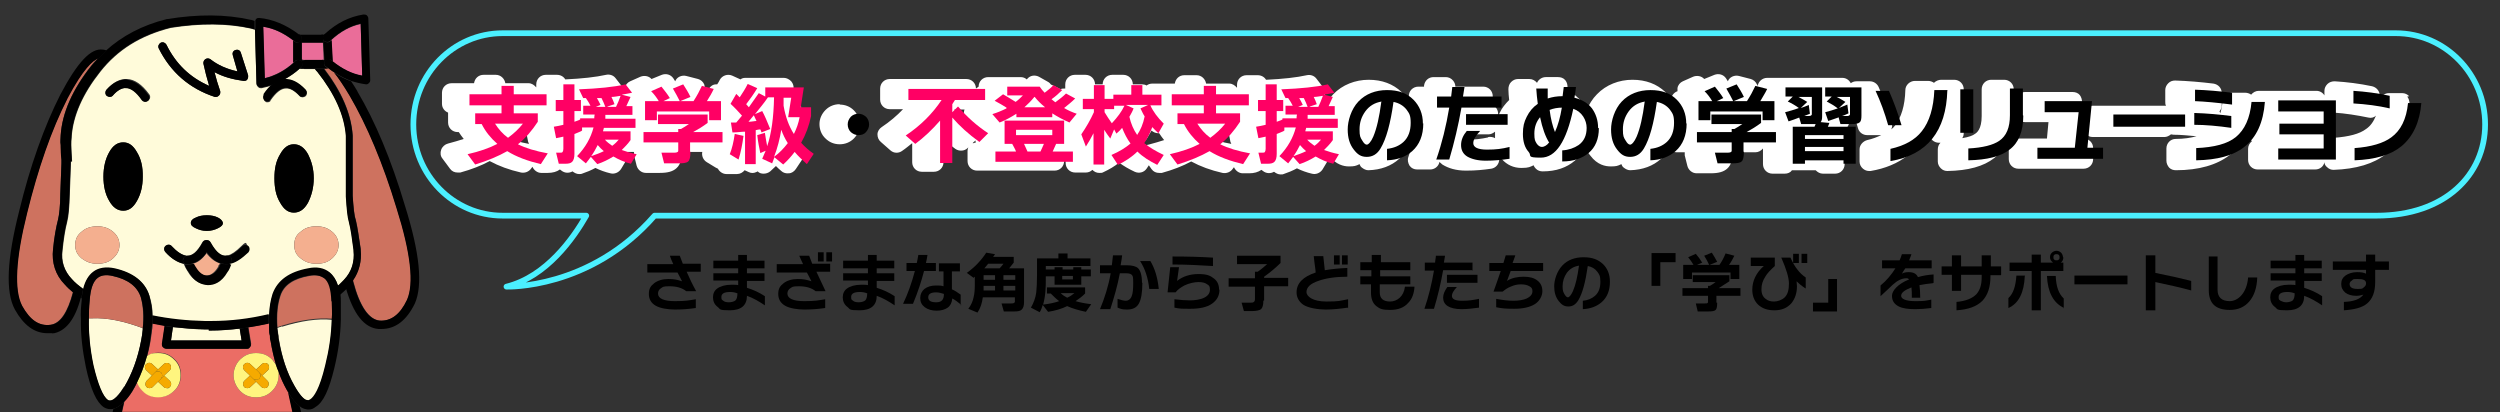
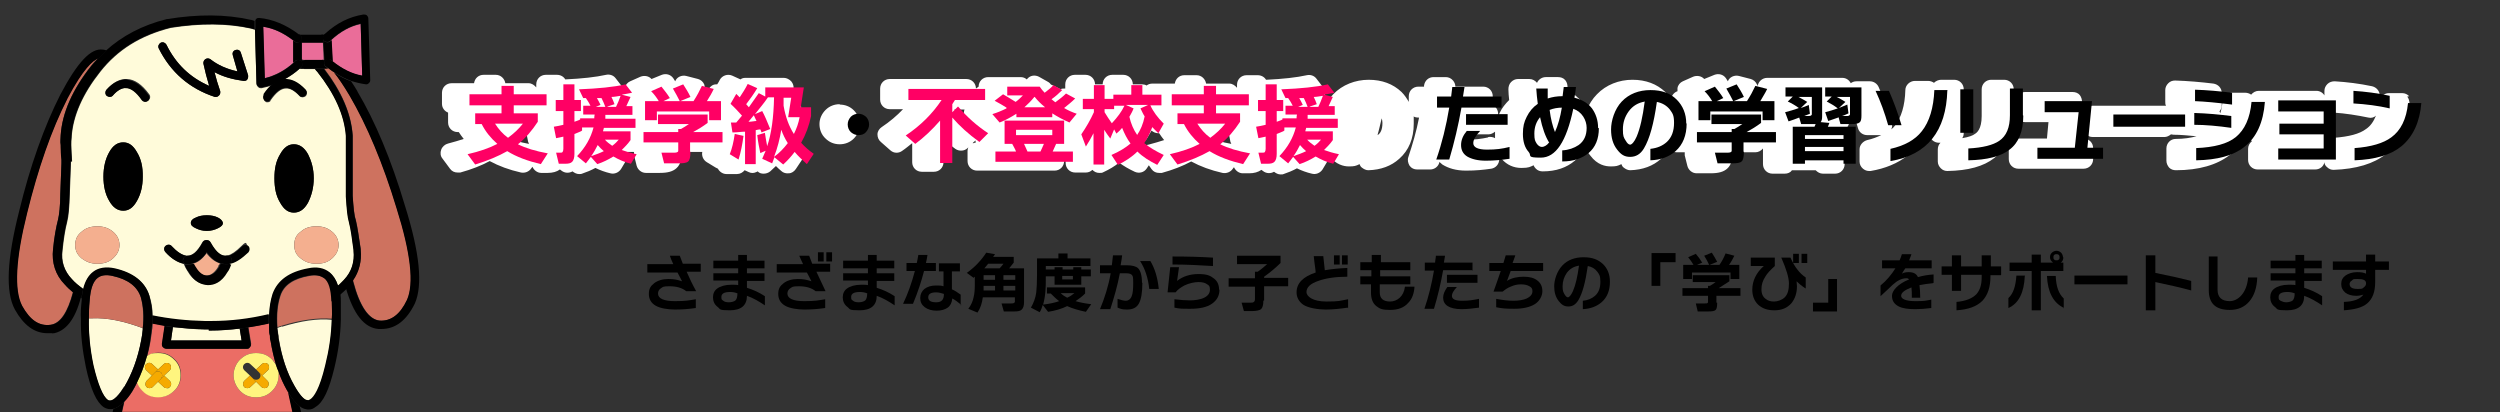
<svg xmlns="http://www.w3.org/2000/svg" id="_レイヤー_1" data-name="レイヤー_1" version="1.1" viewBox="0 0 655 108">
  <rect x="0" y="0" width="655" height="108" fill="#333333" stroke="none" />
  <defs>
    <style>
      .st0 {
        fill: #fff;
      }

      .st1 {
        fill: #eb6d65;
      }

      .st2 {
        fill: #ea6d99;
      }

      .st3, .st4 {
        fill: none;
      }

      .st5 {
        fill: #ff0064;
      }

      .st4 {
        stroke: #4bf0ff;
        stroke-linecap: round;
        stroke-linejoin: round;
        stroke-width: 1.5px;
      }

      .st6 {
        fill: #ce725f;
      }

      .st7 {
        fill: #f5aa00;
      }

      .st8 {
        fill: #fffbda;
      }

      .st9 {
        fill: #f4af8f;
      }

      .st10 {
        fill: #fff57f;
      }
    </style>
  </defs>
-   <path class="st4" d="M627.7,8.7H131.7c-12.9,0-23.4,10.7-23.4,23.9h0c0,13.2,10.5,23.9,23.4,23.9h21.9c-3.3,5.8-10.4,16-20.9,18.6,0,0,21.9.8,38.8-18.6h451.2c17.9,0,28.4-10.7,28.4-23.9h0c0-13.2-10.5-23.9-23.4-23.9Z" />
  <g>
    <path class="st0" d="M209.6,38.3c-.6-.5-1.2-.9-1.7-1.4.9-1.9,1.6-3.9,2-6,0-.2,0-.3,0-.5v-2.3c0-1.3-1-2.4-2.3-2.5l.3-2.3c.1-.7-.1-1.4-.6-2-.5-.5-1.2-.9-1.9-.9h-10.1c-.5,0-.9.1-1.3.4l-2.2-1c-1.2-.5-2.6,0-3.2,1.1-.2.4-.4.8-.7,1.2-.1,0-.2,0-.3,0-.8,0-1.5.5-1.9,1.2l-.5.9c-.2-.1-.5-.2-.7-.3.2-.6.2-1.2,0-1.8-.3-.7-.9-1.2-1.6-1.4l-3.1-.8c-1.2-.3-2.5.3-2.9,1.4,0,0,0,0,0,0-.2-.3-.3-.5-.5-.8-.7-1-1.9-1.3-3-.9l-2.7,1.1s0,0,0,0c-.7-.8-1.9-1-2.9-.6l-2.7,1.2c-.7.3-1.3,1-1.4,1.8,0,.3,0,.5,0,.8,0,0-.1,0-.2,0,0-.4-.2-.8-.5-1.2l-1.7-2.2c-.6-.8-1.6-1.1-2.5-.9-2.7.6-6.3,1-10.7,1.2-.4-.7-1.2-1.2-2.2-1.2h-2.9c-1.4,0-2.5,1.1-2.5,2.5v.8c-.5-.6-1.2-1.1-2-1.1h-6.1c-.2-1.2-1.2-2.2-2.5-2.2h-3.2c-1.3,0-2.3.9-2.5,2.2h-5.9c-1.4,0-2.5,1.1-2.5,2.5v2.9c0,1,.6,1.9,1.6,2.3v2.6c0,1.4,1.1,2.5,2.5,2.5h.3c.4.6.8,1.2,1.3,1.8-1.2.4-2.6.8-4.1,1.2-.8.2-1.5.8-1.8,1.6s-.2,1.7.3,2.3l2,2.7c.5.7,1.2,1,2,1s.5,0,.7,0c2.9-.8,5.5-1.8,7.7-3,2.4,1.3,5.1,2.3,8.2,3,1,.2,2.1-.2,2.7-1.1l.3-.4c.4.9,1.3,1.6,2.3,1.6h1.7c1.3,0,2.4-.3,3.2-.9l.4.3c.9.7,2,.7,2.9.2.5.4,1.1.7,1.7.7s.5,0,.8-.1c1.2-.4,2.4-.9,3.5-1.5,1.2.6,2.6,1.1,3.9,1.4,1.1.3,2.2-.2,2.8-1.1l1.5-2.5c.4-.6.4-1.3.2-2h1.7c0,.3,0,.5,0,.8l.7,2.8c.3,1.1,1.3,1.9,2.4,1.9h3.7c2.1,0,3.4-.4,4.3-1.2,1.3-1.1,1.4-3,1.4-4.3h5.4c-.2,1,.2,2.1,1.2,2.7l2.3,1.4c.2.1.4.2.6.3.4.8,1.3,1.4,2.2,1.4h2.8c.8,0,1.5-.4,2-1l1.1.5c.6.3,1.3.3,1.9,0,.1,0,.2-.1.4-.2h0c.5.5,1,.6,1.6.6s1.2-.2,1.7-.6c.5-.5,1-.9,1.5-1.4.4.4.9.9,1.4,1.3.5.5,1.3.7,2,.6.7,0,1.4-.5,1.8-1.1l1.8-2.7c.7-1.1.5-2.6-.6-3.4ZM139,31.2c-.2.1-.4.3-.6.5v-1.3c.1.3.3.6.6.8ZM137.7,33.5c0,0,0,.2,0,.3l.6,3c0,.3.2.6.3.9-1.2-.2-2.4-.5-3.4-.8.9-1,1.7-2.1,2.5-3.3Z" />
    <path class="st0" d="M220,27.3c-1.4,0-2.7.5-3.7,1.5-1,1-1.6,2.3-1.6,3.7s.5,2.8,1.6,3.8c1,1,2.3,1.5,3.7,1.5s2.7-.5,3.7-1.5c1-1,1.5-2.3,1.5-3.7s-.5-2.7-1.5-3.7c-1-1-2.3-1.5-3.7-1.5Z" />
    <path class="st0" d="M527.6,23.4c0-1.4-1.1-2.5-2.5-2.5h-3.4c-1.4,0-2.5,1.1-2.5,2.5v7c0,3.5-1.3,4.4-1.8,4.7-.5.4-1.5.8-3.3,1.1.3-.4.4-.9.4-1.4v-11.4c0-1.4-1.1-2.5-2.5-2.5h-3.4c-.7,0-1.4.3-1.9.8-.4-.3-1-.5-1.5-.5h-3.5c-1.3,0-2.5,1.1-2.5,2.4-.1,4.1-1.1,7.2-2.7,9.3-.3.4-.6.7-1,1,.3-.6.3-1.2.1-1.8-1.1-3.5-2.2-6.6-3.4-9.3-.4-.9-1.3-1.5-2.3-1.5h-3.5c-.6,0-1.1.2-1.5.5-.4-.8-1.2-1.4-2.2-1.4h-9.5c-.1,0-.2,0-.3,0,0,0-.2,0-.3,0h-9.6c-1.3,0-2.4,1-2.5,2.3,0-.2,0-.4-.2-.6-.3-.7-.9-1.2-1.6-1.4l-3.1-.8c-1.2-.3-2.5.3-2.9,1.4,0,0,0,0,0,0-.2-.3-.3-.5-.5-.8-.7-1-1.9-1.3-3-.9l-2.7,1.1s0,0,0,0c-.7-.8-1.9-1-2.9-.6l-2.7,1.2c-.7.3-1.3,1-1.4,1.8,0,.3,0,.5,0,.8-.9.3-1.5,1.1-1.7,2-.4-.6-.9-1.2-1.5-1.8-2.2-2.1-5.1-3.2-8.6-3.2s-6.9,1.3-9.3,3.8c-1.2,1.2-2.1,2.7-2.7,4.2-.3-.8-.7-1.5-1.2-2.1-1-1.3-2.2-2.3-3.8-3,0-.3,0-.5,0-.8,0-.7-.1-1.4-.6-2s-1.2-.8-1.9-.8h-3.2c-1,0-1.9.6-2.3,1.5-.5-.6-1.2-1-2-1h-3c-.7,0-1.3.3-1.8.8-.5.5-.7,1.2-.7,1.9,0,.9.1,1.8.2,2.8-1,1-1.9,2.1-2.5,3.4-.1.3-.3.6-.4.9v-.7c0-1-.6-1.9-1.4-2.3v-2.3c0-1.4-1.1-2.5-2.5-2.5h-7.3c0-.6-.2-1.1-.6-1.6-.5-.6-1.2-.9-1.9-.9h-3.2c-1.3,0-2.3.9-2.5,2.2,0,0,0,.2,0,.3h-1.5c-1.4,0-2.5,1.1-2.5,2.5v1.5c-.5-.9-1.1-1.8-1.9-2.6-2.2-2.1-5.1-3.2-8.6-3.2s-6.9,1.3-9.3,3.8c-.8.9-1.5,1.8-2,2.8,0-.5-.3-1-.6-1.3,0-.1,0-.3,0-.4.1-.2.2-.4.3-.6.3-.8.1-1.7-.4-2.4l-1.7-2.2c-.6-.8-1.6-1.1-2.5-.9-2.7.6-6.3,1-10.7,1.2-.4-.7-1.2-1.2-2.2-1.2h-2.9c-1.4,0-2.5,1.1-2.5,2.5v.8c-.5-.6-1.2-1.1-2-1.1h-6.1c-.2-1.2-1.2-2.2-2.5-2.2h-3.2c-1.3,0-2.3.9-2.5,2.2h-5.9c-.6,0-1.1.2-1.5.5-.3-.2-.7-.3-1.1-.3h-2.5c0-1.4-1.1-2.5-2.5-2.5h-2.9c-1.4,0-2.5,1.1-2.5,2.5h-2c0-1.4-1.1-2.5-2.5-2.5h-2.8c-1.4,0-2.5,1.1-2.5,2.5v1.1h-.4c-.3,0-.6,0-.8.2l-2.4-1.2s0,0-.1,0c-.2-.3-.5-.6-.9-.8l-2.3-1.3c-1-.5-2.2-.4-3,.5,0,0-.1.1-.2.2-.4-.4-1-.6-1.6-.6h-8.5c-1.4,0-2.5,1.1-2.5,2.5,0,0,0,0,0,0l-.7.5c0-1.4-1.1-2.5-2.5-2.5h-20.1c-1.4,0-2.5,1.1-2.5,2.5v2.9c0,1.4,1.1,2.5,2.5,2.5h3.5c-1.6,1.7-3.5,3.3-5.6,4.7-.6.4-1.1,1.1-1.1,1.9s.3,1.5.9,2l2.5,2.2c.9.8,2.2.8,3.1.1.9-.6,1.7-1.3,2.6-2v5c0,1.4,1.1,2.5,2.5,2.5h3.2c1.4,0,2.5-1.1,2.5-2.5v-5.9c1,.8,2,1.6,3.1,2.4,1,.7,2.4.6,3.2-.2l.2-.2c-.1.3-.2.6-.2.9v2.7c0,1.4,1.1,2.5,2.5,2.5h20.3c1.4,0,2.5-1.1,2.5-2.5v-1.7c.1,0,.2,0,.4.1v2.1c0,1.4,1.1,2.5,2.5,2.5h2.8c.7,0,1.3-.3,1.7-.7.5.5,1.1.8,1.8.8s.7,0,1.1-.2c1.5-.7,2.9-1.5,4.1-2.5,1.2.9,2.6,1.7,4.1,2.4,1.1.5,2.4.2,3.1-.8l.6-.9.7,1c.5.7,1.2,1,2,1s.5,0,.7,0c2.9-.8,5.5-1.8,7.7-3,2.4,1.3,5.1,2.3,8.2,3,1,.2,2.1-.2,2.7-1.1l.3-.4c.4.9,1.3,1.6,2.3,1.6h1.7c1.3,0,2.3-.3,3.2-.9l.4.3c.9.7,2,.7,2.9.2.5.4,1.1.7,1.7.7s.5,0,.8-.1c1.2-.4,2.4-.9,3.5-1.5,1.2.6,2.6,1.1,3.9,1.4,1.1.3,2.2-.2,2.8-1.1l1.5-2.5c.2-.3.3-.6.3-.9,1.8,2.1,3.7,2.6,5.1,2.6s1.8-.1,2.8-.6c.1.3.3.7.6.9.5.4,1.1.7,1.7.7s0,0,0,0c3.3-.1,6-1.1,8.1-3,2.5-2.2,3.8-5.3,3.8-9.2s0-1.4-.2-2c.4.3.9.4,1.4.4h.2c-.7,3.6-1.7,7-2.8,10.3-.3.8-.1,1.6.3,2.3.5.7,1.2,1,2,1h3.4c1.1,0,2.1-.7,2.4-1.8,0,0,0-.1,0-.2.3.2.5.5.8.7,1.6,1,3.6,1.6,6.2,1.6s4.5-.2,6.6-.5c1.2-.2,2.1-1.2,2.1-2.5v-1c.2.4.5.7.7,1,1.3,1.5,3.1,2.3,5.1,2.3s2.3-.3,3.2-.7c.1.3.3.6.6.9.5.5,1.1.7,1.8.7h0c3.5,0,6.3-1,8.4-2.8,1.2-1,2.1-2.2,2.7-3.7.3.9.8,1.7,1.4,2.4,1.8,2.4,3.9,2.8,5.3,2.8s1.8-.1,2.8-.6c.1.3.3.7.6.9.5.4,1.1.7,1.7.7s0,0,0,0c3.3-.1,6-1.1,8.1-3,.9-.8,1.6-1.6,2.2-2.6.5.6,1.2.9,1.9.9h2.1c0,.3,0,.5,0,.8l.7,2.8c.3,1.1,1.3,1.9,2.4,1.9h3.7c2.1,0,3.4-.4,4.3-1.2,1.3-1.1,1.4-3,1.4-4.3h6c.8,0,1.5-.4,2-1v4.1c0,1.4,1.1,2.5,2.5,2.5h3.2c.8,0,1.5-.3,1.9-.9h6.2c.5.5,1.1.9,1.9.9h3.2c1.4,0,2.5-1.1,2.5-2.5v-8.9c.1,0,.2-.2.3-.3.8-.8,1.1-1.9,1.1-3.4v-3c.8,2,1.5,4.1,2.1,6.2.3,1.1,1.3,1.8,2.4,1.8h3.6s0,0,.1,0c-1.1.5-2.3,1-3.7,1.3-1.1.3-2,1.3-2,2.4v3.2c0,.7.3,1.4.9,1.9.5.4,1,.6,1.6.6s.3,0,.4,0c7.7-1.3,12.9-5.4,15.4-12v2.1c0,1.4,1.1,2.5,2.5,2.5h.4c-.5.5-.7,1.1-.7,1.8v3.1c0,.7.3,1.3.8,1.8.5.5,1.1.7,1.7.7s0,0,0,0c5.5-.1,9.5-1.2,12.3-3.4,3-2.4,4.5-6,4.5-10.9v-7ZM360.9,35.4c.4-1.3.7-2.8,1.1-4.4.1.3.2.7.2,1.2,0,1.9-.6,2.7-1.1,3.1,0,0,0,0-.1,0ZM323,31.2c-.2.1-.4.3-.6.5v-1.3c.1.3.3.6.6.8ZM321.7,33.5c0,0,0,.2,0,.3l.6,3c0,.3.2.6.3.9-1.2-.2-2.4-.5-3.4-.8.9-1,1.7-2.1,2.5-3.3ZM301,29.8h0s0,0,0,0c0,0,0,0,0,0ZM299,37.3c.7-.1,1.3-.6,1.6-1.2l1.1-1.9c.4.4,1.1.7,1.7.7h.3c.4.6.8,1.2,1.3,1.8-1.2.4-2.6.8-4.1,1.2-.2,0-.3,0-.4.2-.6-.2-1.1-.5-1.6-.8ZM250,28.7h2.7c0,0,0,.2-.1.3-.2.8,0,1.7.5,2.3v.2c-1-.8-2-1.8-3.1-2.8ZM254.9,37.4l.7-.6s0,0,0,0v.6c-.3,0-.5,0-.7.2ZM276.3,37v.2c0,0,0,0,0,0v-.2ZM346.2,38.1c0,0,0-.1,0-.2,0,0,0,.2.1.3,0,0-.1,0-.2,0ZM389.9,36c-1.8.4-3.6.6-5.4.6s-.4,0-.5,0c.1-.2.3-.4.6-.7.2-.2.4-.5.5-.7h4.9c.6,0,1.2-.3,1.7-.7,0,.2,0,.5,0,.7,0,.3,0,.7,0,1-.5-.3-1.2-.4-1.8-.3ZM429.9,35.4c.4-1.3.7-2.8,1.1-4.4.1.3.2.7.2,1.2,0,1.9-.6,2.7-1.1,3.1,0,0,0,0-.1,0ZM460.5,23.7v.3s0,0,0,0c0-.1,0-.2,0-.3Z" />
    <path class="st0" d="M545.9,36.2h-1.4l1-9.4c0-.7-.2-1.4-.6-1.9s-1.1-.8-1.9-.8h-12.4c-1.4,0-2.5,1.1-2.5,2.5v2.9c0,1.4,1.1,2.5,2.5,2.5h6.1l-.4,4.3h-7.5c-1.4,0-2.5,1.1-2.5,2.5v2.9c0,1.4,1.1,2.5,2.5,2.5h17.1c1.4,0,2.5-1.1,2.5-2.5v-2.9c0-1.4-1.1-2.5-2.5-2.5Z" />
    <path class="st0" d="M631.2,25.2c-.5-.5-1.1-.8-1.8-.8h-3.5c-1.1,0-2,.7-2.4,1.7v-1c0-1.2-.8-2.2-2-2.5-3.3-.7-6.6-1.1-9.8-1.3-.7,0-1.4.2-1.9.7-.5.5-.8,1.1-.8,1.8v1.2c-.4-.7-1.2-1.2-2.1-1.2h-15.1c-.8,0-1.5.4-2,1-.4-.3-1-.5-1.5-.5h-3.5c-1.3,0-2.4,1-2.5,2.3-.1,1.1-.3,2.2-.6,3.1,0-.2-.1-.3-.2-.5.4-.5.6-1,.6-1.7v-3.1c0-1.3-.9-2.3-2.2-2.5-3.3-.4-6.7-.7-10-.8-.7,0-1.3.2-1.8.7s-.8,1.1-.8,1.8v3c0,.4,0,.8.2,1.1-.1,0-.2,0-.4,0h-18.8c-1.4,0-2.5,1.1-2.5,2.5v3.2c0,1.4,1.1,2.5,2.5,2.5h18.8c.6,0,1.2-.3,1.7-.7.2,0,.4.1.7.1,1.8,0,3.8.2,6,.4-1.5.4-3.3.7-5.5.7-1.3,0-2.4,1.1-2.4,2.5v3.2c0,.7.3,1.3.7,1.8.5.5,1.1.7,1.8.7h0c6,0,10.8-1.4,14.1-4,2.3-1.8,4.1-4.3,5.1-7.4v2.1c0,.7.3,1.3.7,1.7-.6.5-1,1.2-1,2v2.9c0,1.4,1.1,2.5,2.5,2.5h15.1c1.2,0,2.2-.8,2.4-1.9,0,.5.3,1,.7,1.3.5.5,1.1.7,1.7.7s0,0,0,0c5.9-.2,10.6-1.6,13.8-4.2,3.6-2.9,5.6-7.3,6.1-13.1,0-.7-.2-1.4-.6-1.9ZM611.7,36.2c-1,0-1.9.8-2.2,1.7v-9.6c.4.7,1.1,1.1,1.9,1.2,3.1.2,6.2.7,9.1,1.3.7.2,1.5,0,2-.5-.6,1.5-1.4,2.7-2.6,3.5-1.7,1.3-4.5,2-8.3,2.3Z" />
  </g>
  <g>
    <path class="st5" d="M143.5,40.2l-1.8,2.8c-3.4-.8-6.4-1.9-8.8-3.4-2.3,1.3-5.1,2.5-8.4,3.5l-2-2.7c3.1-.7,5.7-1.6,7.8-2.7-1.7-1.5-3.1-3.2-4.1-5.2h-1.7v-2.8h6.9v-2.1h-8.4v-2.9h8.4v-2.2h3.2v2.2h8.6v2.9h-8.6v2.1h6.3v2.2c-1.5,2.3-3.2,4.3-5.2,5.9,2,1,4.6,1.8,7.9,2.4ZM129.7,32.4c.9,1.4,2,2.7,3.4,3.7,1.5-1.1,2.8-2.3,3.9-3.7h-7.2Z" />
    <path class="st5" d="M152.2,34.4c-.5.2-1.1.5-1.7.7v5.2c0,1-.2,1.7-.6,2.1-.4.4-1,.5-1.8.5h-1.7l-.7-2.9h1c.4,0,.6,0,.7-.2.1-.1.2-.4.2-.8v-3.2c-.6.1-1.2.3-1.9.4l-.6-3c.8-.1,1.6-.3,2.5-.5v-3.6h-2v-2.9h2v-4.1h2.9v4.1h1.7v2.9h-1.7v2.8c.5-.2,1-.3,1.5-.6v-.3h3.7c0-.2,0-.6.1-1h-3v-2.3h1.9c-.3-.6-.7-1.3-1.2-2h0-.7s-1.1-2.3-1.1-2.3c5.1-.2,9.1-.6,12.2-1.3l1.7,2.2c-.8.2-1.7.3-2.7.5l2.3.6c-.4.9-.8,1.7-1.1,2.4h1.6v2.3h-7.1c0,.2,0,.6,0,1h7.9v2.4h-8.3c0,.3-.2.6-.2.9h7.2v2.3c-.7,1-1.5,1.8-2.3,2.6,1.1.4,2.4.8,3.9,1.1l-1.5,2.5c-1.7-.4-3.2-1.1-4.6-1.9-1.3.8-2.7,1.5-4.2,2l-1.7-1.9c-.4.5-.8,1.1-1.3,1.7l-2.3-1.9c2.2-2.3,3.6-4.8,4.3-7.5h-3v.8ZM156.6,38c-.5,1-1,1.9-1.7,2.9,1.2-.4,2.3-.8,3.3-1.3-.6-.5-1.1-1-1.6-1.6ZM157.3,27.5l-1.2.5h2.5c-.3-.8-.6-1.5-1-2.3-.4,0-.8,0-1.2,0,.3.5.6,1.1.9,1.7ZM160.4,38.2c.7-.5,1.3-1.1,1.7-1.6h-3.6c.5.6,1.2,1.1,1.9,1.6ZM159.1,28h2.3c.4-.8.8-1.8,1.2-2.9-.8.1-1.6.3-2.4.3.3.6.6,1.3.8,1.9l-1.8.6Z" />
    <path class="st5" d="M180.9,39.8c0,1.3-.2,2.2-.6,2.5-.4.4-1.3.5-2.6.5h-3.7l-.7-2.8h3.3c.6,0,1-.1,1.1-.4,0-.1,0-.4,0-.7v-1.6h-9.1v-2.7h9.1v-.8h.7c.7-.4,1.4-.8,2.1-1.3h-8.1v-2.5h13v2.2c-1.2.9-2.5,1.7-3.8,2.4h7.7v2.7h-8.5v2.4ZM175.7,25.6l-1.9.9h4.3c-.5-1-1.1-2.1-1.8-3.3l2.7-1.1c.7,1.1,1.4,2.2,1.9,3.3l-2.7,1.1h3.5c.9-1.4,1.6-2.7,2.2-4l3.1.8c-.5,1.1-1.1,2.1-1.8,3.2h3.7v5h-3.1v-2.3h-13.7v2.3h-3.1v-5h3.6c-.6-1-1.2-1.8-2-2.6l2.7-1.2c.8,1,1.6,2,2.2,3Z" />
    <path class="st5" d="M194.8,35.6c-.3,2.2-.7,4.3-1.3,6.2l-2.3-1.4c.6-1.5,1-3.2,1.3-5.3l2.3.5ZM198,43h-2.8v-8.5c-.9,0-2,.2-3.3.2l-.4-2.6h1.4c.6-.7,1.1-1.3,1.5-1.8-.9-1-1.9-2.1-3-3.1l1.5-2.6c.2.2.5.5.9.9.8-1.2,1.5-2.3,2.1-3.5l2.5,1.1c-.9,1.5-1.9,2.9-2.9,4.2l.7.8c.8-1.1,1.7-2.4,2.6-3.7l1.7.9v-2.4h10.1l-.8,5.2h2.7v2.3c-.5,2.5-1.4,4.9-2.6,7,.9,1,2,2,3.3,2.9l-1.8,2.7c-1.2-1.1-2.3-2.1-3.2-3.2-.9,1.2-1.9,2.3-3,3.3l-2.3-1.9c-.2.5-.4,1-.6,1.6l-2.6-1.2c.3-.7.6-1.4.9-2.1l-1.4.6c-.3-1.4-.6-2.9-.8-4.7l2-.6c.2,1.3.4,2.5.6,3.5,1.1-3.2,1.7-7.5,1.8-12.8h-1.8.2c-1,1.5-2.2,2.9-3.4,4.4l1.9-.8c.6,1.1,1.3,2.7,2.1,4.7l-2.3.9c0-.2-.2-.5-.3-.8-.3,0-.7.1-1.2.2v8.9ZM196.1,31.9c.9,0,1.6-.2,2.1-.2-.2-.5-.5-1-.7-1.5l-1.4,1.7ZM204.7,34c-.4,2.4-1,4.8-1.9,7.1,1.4-1,2.6-2.3,3.6-3.6-.7-1.1-1.3-2.3-1.7-3.5ZM205.3,25.6c0,.5,0,1.1,0,2.1.5,2.9,1.4,5.4,2.7,7.4.7-1.4,1.2-2.8,1.5-4.4h-3l.8-5.1h-2Z" />
    <path d="M227.7,32.6c0,.8-.3,1.4-.8,2s-1.2.8-2,.8-1.4-.3-2-.8c-.5-.5-.8-1.2-.8-2s.3-1.4.8-2c.5-.5,1.2-.8,2-.8s1.4.3,2,.8c.5.5.8,1.2.8,2Z" />
    <path class="st5" d="M250.2,26.2c-.2.4-.5.7-.7,1.1v2.1l1.5-1.5c2.4,2.8,5,5.1,7.9,7l-2.3,2.3c-2.9-2.1-5.2-4.2-7.1-6.4v11.9h-3.2v-11.1c-2.1,2.4-4.2,4.4-6.5,6.1l-2.5-2.2c3.9-2.6,7-5.7,9.4-9.3h-8.7v-2.9h20.1v2.9h-7.9Z" />
    <path class="st5" d="M263.7,28.2c-.9-.6-2-1.2-3.1-1.8l2.2-1.7c.9.5,2,1.2,3.3,2,.7-.5,1.3-1.1,1.9-1.7h-4.1v-2.3h8.5c.4.6.8,1.1,1.3,1.6.9-.7,1.7-1.3,2.3-2l2.3,1.3c-.9.9-1.8,1.7-2.8,2.4.4.3.7.6,1,.8,1.1-.8,2.1-1.6,2.8-2.3l2.4,1.3c-.9.9-1.9,1.7-2.9,2.5,1,.6,2.1,1.1,3.3,1.5l-1.9,2.3c-1.6-.7-3.1-1.5-4.5-2.4v1h-9.4v-.9c-1.4.9-2.9,1.7-4.4,2.3l-1.9-2.2c1.3-.4,2.5-.9,3.7-1.5ZM266.2,39.7c-.2-.6-.6-1.2-1-2h-2v-6.1h15.6v6.1h-2.1c-.2.5-.5,1.1-.9,2h5.3v2.7h-20.3v-2.7h5.3ZM275.7,35.4v-1.4h-9.5v1.4h9.5ZM268.3,37.7c.3.7.6,1.3.9,2h3.4c.3-.6.6-1.3.9-2h-5.2ZM271,25.4c-.8,1-1.7,1.9-2.6,2.7h5.4c-1.1-.9-2-1.8-2.7-2.7Z" />
    <path class="st5" d="M286.5,34.9c-.6,1.2-1.3,2.4-2,3.5l-1.2-3.2c1.3-1.9,2.4-3.8,3.3-5.8v-.8h-2.9v-2.7h2.9v-3.6h2.8v3.6h2.3v-1.1h4.7v-2.5h2.9v2.5h5v2.8h-2.9c.7,1.6,1.9,3.2,3.5,4.8l-1.4,2.5c-.7-.6-1.2-1.2-1.6-1.6-.6,1.6-1.3,3-2.1,4.2,1.3,1.1,3,2.1,5.1,3.1l-1.7,2.6c-2-1-3.8-2.1-5.2-3.5-1.4,1.4-3.1,2.5-5.1,3.5l-1.7-2.6c2.1-.9,3.7-1.9,5-3-.9-1.2-1.6-2.6-2.2-4.1-.4.5-.9,1-1.5,1.5l-.6-1.1-1,2.4c-.6-.8-1.1-1.5-1.6-2.3v9.1h-2.8v-8.1ZM291.9,28.6h-2.5v.8c.6,1,1.2,1.9,1.9,2.9,1.5-1.6,2.6-3.1,3.3-4.6h-2.7v1ZM297.9,35.4c.9-1.3,1.6-2.9,2-4.9-.4-.6-.7-1.3-1.1-2.1l2-.9h-5.8l2,.9c-.3.8-.7,1.5-1.1,2.2.4,1.8,1.1,3.4,2,4.7Z" />
    <path class="st5" d="M327.5,40.2l-1.8,2.8c-3.4-.8-6.4-1.9-8.8-3.4-2.3,1.3-5.1,2.5-8.4,3.5l-2-2.7c3.1-.7,5.7-1.6,7.8-2.7-1.7-1.5-3.1-3.2-4.1-5.2h-1.7v-2.8h6.9v-2.1h-8.4v-2.9h8.4v-2.2h3.2v2.2h8.6v2.9h-8.6v2.1h6.3v2.2c-1.5,2.3-3.2,4.3-5.2,5.9,2,1,4.6,1.8,7.9,2.4ZM313.7,32.4c.9,1.4,2,2.7,3.4,3.7,1.5-1.1,2.8-2.3,3.9-3.7h-7.2Z" />
    <path class="st5" d="M336.2,34.4c-.5.2-1.1.5-1.7.7v5.2c0,1-.2,1.7-.6,2.1-.4.4-1,.5-1.8.5h-1.7l-.7-2.9h1c.4,0,.6,0,.7-.2.1-.1.2-.4.2-.8v-3.2c-.6.1-1.2.3-1.9.4l-.6-3c.8-.1,1.6-.3,2.5-.5v-3.6h-2v-2.9h2v-4.1h2.9v4.1h1.7v2.9h-1.7v2.8c.5-.2,1-.3,1.5-.6v-.3h3.7c0-.2,0-.6.1-1h-3v-2.3h1.9c-.3-.6-.7-1.3-1.2-2h0-.7s-1.1-2.3-1.1-2.3c5.1-.2,9.1-.6,12.2-1.3l1.7,2.2c-.8.2-1.7.3-2.7.5l2.3.6c-.4.9-.8,1.7-1.1,2.4h1.6v2.3h-7.1c0,.2,0,.6,0,1h7.9v2.4h-8.3c0,.3-.2.6-.2.9h7.2v2.3c-.7,1-1.5,1.8-2.3,2.6,1.1.4,2.4.8,3.9,1.1l-1.5,2.5c-1.7-.4-3.2-1.1-4.6-1.9-1.3.8-2.7,1.5-4.2,2l-1.7-1.9c-.4.5-.8,1.1-1.3,1.7l-2.3-1.9c2.2-2.3,3.6-4.8,4.3-7.5h-3v.8ZM340.6,38c-.5,1-1,1.9-1.7,2.9,1.2-.4,2.3-.8,3.3-1.3-.6-.5-1.1-1-1.6-1.6ZM341.3,27.5l-1.2.5h2.5c-.3-.8-.6-1.5-1-2.3-.4,0-.8,0-1.2,0,.3.5.6,1.1.9,1.7ZM344.4,38.2c.7-.5,1.3-1.1,1.7-1.6h-3.6c.5.6,1.2,1.1,1.9,1.6ZM343.1,28h2.3c.4-.8.8-1.8,1.2-2.9-.8.1-1.6.3-2.4.3.3.6.6,1.3.8,1.9l-1.8.6Z" />
-     <path d="M372.9,32.3c0,3.2-1,5.6-2.9,7.3-1.7,1.5-3.9,2.3-6.6,2.4v-3c1.8-.2,3.2-.8,4.3-1.8,1.3-1.2,1.9-2.9,1.9-5s-.4-2.5-1.1-3.5c-.8-1-1.9-1.7-3.4-2-.8,5.7-1.9,9.7-3.4,12.2-.9,1.5-2.1,2.2-3.6,2.2s-2.4-.6-3.4-1.9c-1.1-1.4-1.6-3.1-1.6-5.3s.9-5.3,2.8-7.3c1.9-2,4.5-3,7.5-3s5.2.8,6.9,2.5c1.6,1.6,2.5,3.7,2.5,6.3ZM362,26.6c-1.8.3-3.2,1.1-4.3,2.6-1,1.4-1.5,2.9-1.5,4.7s.2,2.1.7,2.9c.4.7.8,1.1,1.2,1.1s1.1-.7,1.7-2.1c.9-2.1,1.6-5.2,2.1-9.1Z" />
    <path d="M393.5,28.2h-10.6c-.8,4.6-1.9,9.2-3.2,13.6h-3.4c1.5-4.3,2.6-8.8,3.4-13.6h-3.2v-2.9h3.7c.1-.8.2-1.6.3-2.5h3.2l-.4,2.5h10.1v2.9ZM395.5,41.6c-2,.3-4.1.5-6.2.5s-3.7-.4-4.9-1.1c-1.1-.7-1.6-1.7-1.6-3s.5-2.5,1.5-3.7h3.5c-1.2,1.3-1.8,2.3-1.8,3.2,0,1.1,1.2,1.7,3.6,1.7s3.9-.2,5.9-.7v3.2ZM395,32.7h-10.9v-2.8h10.9v2.8Z" />
    <path d="M418.9,33.6c0,2.8-.9,5-2.7,6.5-1.7,1.4-4,2.2-6.9,2.2v-2.9c1.7-.1,3.1-.6,4.3-1.4,1.4-1,2.1-2.5,2.1-4.5s-1.2-4.2-3.5-5c-1.8,8.6-4.6,12.8-8.5,12.8s-2.3-.5-3.2-1.5c-1-1.1-1.5-2.7-1.5-4.7s.3-3.1,1-4.5,1.6-2.5,2.9-3.4c-.2-1.3-.3-2.7-.4-4h3c0,1.1,0,2,0,2.6,1.2-.4,2.5-.6,3.8-.6h.1c.1-.8.2-1.6.3-2.4h3.2c-.1.9-.2,1.8-.4,2.8,2,.5,3.5,1.4,4.6,2.8,1,1.4,1.6,3.1,1.6,5.1ZM405.9,37.4c-1-1.6-1.8-3.8-2.4-6.7-1,1.2-1.5,2.6-1.5,4.3s.2,1.9.6,2.6c.4.6.9.9,1.4.9s1.3-.4,1.8-1.1ZM409.3,28.2c-1.2,0-2.3.2-3.3.6.3,2.4.8,4.3,1.4,5.8.8-1.8,1.4-3.9,1.8-6.4Z" />
    <path d="M441.9,32.3c0,3.2-1,5.6-2.9,7.3-1.7,1.5-3.9,2.3-6.6,2.4v-3c1.8-.2,3.2-.8,4.3-1.8,1.3-1.2,1.9-2.9,1.9-5s-.4-2.5-1.1-3.5c-.8-1-1.9-1.7-3.4-2-.8,5.7-1.9,9.7-3.4,12.2-.9,1.5-2.1,2.2-3.6,2.2s-2.4-.6-3.4-1.9c-1.1-1.4-1.6-3.1-1.6-5.3s.9-5.3,2.8-7.3c1.9-2,4.5-3,7.5-3s5.2.8,6.9,2.5c1.6,1.6,2.5,3.7,2.5,6.3ZM431,26.6c-1.8.3-3.2,1.1-4.3,2.6-1,1.4-1.5,2.9-1.5,4.7s.2,2.1.7,2.9c.4.7.8,1.1,1.2,1.1s1.1-.7,1.7-2.1c.9-2.1,1.6-5.2,2.1-9.1Z" />
    <path d="M456.9,39.8c0,1.3-.2,2.2-.6,2.5-.4.4-1.3.5-2.6.5h-3.7l-.7-2.8h3.3c.6,0,1-.1,1.1-.4,0-.1,0-.4,0-.7v-1.6h-9.1v-2.7h9.1v-.8h.7c.7-.4,1.4-.8,2.1-1.3h-8.1v-2.5h13v2.2c-1.2.9-2.5,1.7-3.8,2.4h7.7v2.7h-8.5v2.4ZM451.7,25.6l-1.9.9h4.3c-.5-1-1.1-2.1-1.8-3.3l2.7-1.1c.7,1.1,1.4,2.2,1.9,3.3l-2.7,1.1h3.5c.9-1.4,1.6-2.7,2.2-4l3.1.8c-.5,1.1-1.2,2.1-1.8,3.2h3.7v5h-3.1v-2.3h-13.7v2.3h-3.1v-5h3.6c-.6-1-1.2-1.8-2-2.6l2.7-1.2c.8,1,1.6,2,2.2,3Z" />
    <path d="M479.3,32.2c-.1.4-.3.7-.4,1h7.3v9.7h-3.2v-.9h-10.1v.9h-3.2v-9.7h5.7c.1-.2.2-.5.3-.7-.3,0-.5,0-.8,0h-3l-.5-1.7c-1,.4-1.9.7-2.8,1l-.9-2.4c1.1-.3,2.3-.6,3.6-1.1-.8-.6-1.8-1.2-2.9-1.7l1.3-1.3h-1.9v-2.4h9.6v7.5c0,.8-.1,1.3-.4,1.6l2.2.2ZM474.2,29.8c-.5.2-1,.4-1.5.6h1.1c.5,0,.8-.1.9-.4,0-.1,0-.3,0-.5v-4.1h-3.5c.9.5,1.7.9,2.3,1.3l-1.7,1.6c.7-.2,1.4-.5,2.1-.8l.3,2.3ZM483,36.4v-1h-10.1v1h10.1ZM483,39.6v-1.1h-10.1v1.1h10.1ZM481.6,30.8c-.8.3-1.7.6-2.6.9l-.8-2.3c1.1-.3,2.2-.6,3.3-1-.9-.7-1.9-1.3-2.9-1.8l1.3-1.3h-1.7v-2.4h9.5v7.4c0,.8-.1,1.4-.4,1.7-.4.4-1.1.5-2.1.5h-3l-.5-1.8ZM484.3,29.7c-.5.2-1,.5-1.7.7h1.2c.5,0,.8-.1.9-.4,0-.1,0-.3,0-.5v-4.1h-3.5c.9.4,1.6.9,2.3,1.3l-1.7,1.6c.8-.3,1.5-.6,2.2-.9l.3,2.3Z" />
    <path d="M498.3,32.8h-3.6c-.9-3.2-2-6.2-3.3-9h3.5c1.2,2.7,2.3,5.7,3.3,9ZM510.2,23.7c-.3,10.7-5.3,16.9-14.9,18.5v-3.2c3.6-.8,6.4-2.3,8.2-4.6,2-2.5,3.1-6.1,3.3-10.8h3.5Z" />
    <path d="M517,34.8h-3.4v-11.4h3.4v11.4ZM530.1,30.3c0,4.1-1.2,7.1-3.6,8.9-2.3,1.8-5.9,2.7-10.8,2.8v-3.1c3.8-.2,6.5-.9,8.1-2,1.9-1.3,2.8-3.5,2.8-6.7v-7h3.4v7Z" />
    <path d="M550.9,41.6h-17.1v-2.9h9.8l1-9.3h-8.9v-2.9h12.4l-1.2,12.2h4.1v2.9Z" />
    <path d="M572.5,33.2h-18.8v-3.2h18.8v3.2Z" />
    <path d="M584.6,33.5c-3.5-.5-6.8-.8-9.7-.8v-3.1c3.4.1,6.6.4,9.7.8v3.1ZM584.8,27.4c-3.9-.5-7.2-.8-9.7-.9v-3c3.2.1,6.5.4,9.7.8v3.1ZM593.4,26.7c-.4,5.4-2.2,9.3-5.4,11.8-2.9,2.3-7.1,3.4-12.6,3.5v-3.2c4.7-.2,8.2-1.1,10.4-2.9,2.3-1.9,3.7-4.9,4.1-9.2h3.5Z" />
    <path d="M612,41.8h-15.1v-2.9h11.9v-3.7h-11.6v-2.8h11.6v-3.2h-11.9v-2.9h15.1v15.6Z" />
    <path d="M626.1,28.4c-3-.7-6.2-1.1-9.5-1.3v-3.3c3.1.2,6.3.6,9.5,1.3v3.4ZM634.4,26.9c-.4,5.1-2.2,8.9-5.2,11.4-2.8,2.3-6.9,3.5-12.3,3.7v-3.2c4.3-.3,7.6-1.3,9.6-2.8,2.5-1.8,4-4.8,4.4-9h3.5Z" />
  </g>
  <g>
    <path class="st3" d="M73.9,85.4h0c5-1.4,9.3-2,13.1-1.7,0,0,0,0,0,0-3.9-.3-8.2.3-13.1,1.8Z" />
    <path class="st6" d="M85.4,17.9c-.2,0-.4,0-.5,0,4.6,6,7.1,11.8,7.5,17.4h0v15.9c.2,2.9.4,5.2.8,6.2h0c.5,2.1.8,4.5,1.3,7.7v.2c.3,3-.4,5.7-2,8,0,.2,0,.3.1.5,1.7,6.5,4.1,9.9,6.9,10.2,3,.2,5.4-1.6,7.2-5.4,1.9-4.2,1-12.3-2.7-24-3.6-11.9-7.8-21.8-12.3-29.5-1.6-2.7-3-4.7-4.1-6.1-.6-.4-1.1-.8-1.7-1.2-.2,0-.3,0-.5,0Z" />
    <path d="M93.7,24c-.6-1-1.1-1.8-1.7-2.7-1.5-.5-3-1.3-4.5-2.3,1.2,1.5,2.5,3.4,4.1,6.1,4.5,7.7,8.7,17.6,12.3,29.5,3.7,11.7,4.6,19.8,2.7,24-1.8,3.8-4.2,5.6-7.2,5.4-2.8-.3-5.2-3.7-6.9-10.2,0-.2,0-.3-.1-.5-.3.5-.7.9-1.1,1.4-.2.2-.5.5-.7.7,2,6.9,4.8,10.5,8.6,10.8h.7c3.7,0,6.6-2.2,8.8-6.7,2.1-4.8,1.3-13.2-2.6-25.6-3.6-12.1-7.8-22.1-12.5-30Z" />
    <path class="st6" d="M17.6,25.8c-4.2,8.2-7.7,18.3-10.6,30.1-3,12-3.4,20.1-1.3,24.2,2.1,3.8,4.5,5.4,7.5,5,2.6-.4,4.5-3.3,5.9-8.6-.8-.6-1.5-1.3-2.1-2-2.5-2.5-3.5-5.8-3.1-9.3.3-3.1.8-5.8,1.3-7.7.3-1.2.6-3.7.6-6.8l.3-7.9c0-.2,0-.5,0-.7s0-.2,0-.3c0-1.4-.2-2.7-.2-3.9-.1-.9,0-1.7,0-2.5h0c.4-5.9,3.1-12,8-18.2.5-.7,1.1-1.3,1.7-1.9-1.4.5-3.9,2.7-8.1,10.5Z" />
    <path d="M19.2,76.5c-1.4,5.3-3.3,8.3-5.9,8.6-3,.4-5.4-1.2-7.5-5-2.1-4.1-1.7-12.2,1.3-24.2,2.9-11.8,6.4-21.9,10.6-30.1,4.1-7.8,6.7-10,8.1-10.5.7-.7,1.4-1.4,2.1-2.1-.2,0-.5-.2-.9-.2-3.2-.5-6.7,3.3-11.2,11.8-4.2,8.3-7.9,18.6-10.8,30.6-3.2,12.6-3.6,21.1-1.1,25.7,2.3,4.1,5.1,6.2,8.5,6.2s.8,0,1.3.1c3.5-.5,6-3.7,7.5-9.5-.7-.5-1.4-.9-2-1.4Z" />
    <path class="st1" d="M75.2,102.2c-.9-1.6-1.7-3.3-2.3-5.1,0,.4.1.8.1,1.2,0,1.6-.6,3-1.7,4.1-1.2,1.2-2.5,1.7-4.2,1.7s-3-.5-4.2-1.7c-1.1-1.2-1.7-2.5-1.7-4.1s.6-3,1.7-4.1c1.3-1.2,2.5-1.7,4.2-1.7s3,.5,4.2,1.7c.5.5.9,1,1.1,1.6-.6-2-1.2-4.2-1.5-6.5-.1-.5-.1-1-.2-1.5-.1-.5-.1-1-.2-1.5h0c0-.6,0-1.1,0-1.6-1.8.4-3.6.8-5.4,1l.7,4.3c0,.3,0,.7-.3.9,0,.2-.3.4-.6.4h-21.2c-.3,0-.6-.1-.9-.4s-.3-.6-.3-.9l.7-4.7c-1.1-.2-2.2-.4-3.2-.6,0,.6,0,1.2-.2,1.9,0,.9-.3,2-.4,3-.2,1.2-.5,2.4-.8,3.6.9-.5,1.8-.8,2.9-.8,1.7,0,3,.5,4.2,1.7,1.2,1.1,1.7,2.5,1.7,4.1s-.5,3-1.7,4.1c-1.2,1.2-2.5,1.7-4.2,1.7s-3-.5-4.1-1.7c-.7-.7-1.1-1.4-1.4-2.2-.4.8-.8,1.6-1.3,2.4-.7,1.1-1.4,2-2.1,2.7l-.6,2.7h44.7l-1.2-5.5c0,0-.1-.2-.2-.3Z" />
    <path class="st8" d="M63.3,89.2l-.5-3.1c-2.6.3-5.1.5-7.7.5h-.4v-.3h-1.1c-2.8,0-5.6-.3-8.3-.6l-.5,3.5h18.5Z" />
    <path d="M73.9,85.5h0c-.4,0-.8.2-1.2.3,0,0,0,0,0,.1.4-.1.8-.3,1.2-.4Z" />
    <path d="M75.4,102.5l1.2,5.5h2.3l-.4-1.6c-1-.8-2.1-2.1-3.2-3.9Z" />
    <path d="M29.7,107.1l-.2.9h2.4l.6-2.7c-1,1-1.9,1.6-2.8,1.8Z" />
    <path d="M62.8,86.1l.5,3.1h-18.5l.5-3.5c-.7,0-1.5-.2-2.2-.3l-.7,4.7c0,.3,0,.7.3.9.3.3.6.4.9.4h21.2c.3,0,.6-.2.6-.4.3-.2.4-.6.3-.9l-.7-4.3c-.7.1-1.5.2-2.2.3Z" />
    <path class="st10" d="M67.1,92.5c-1.7,0-2.9.5-4.2,1.7-1.1,1.1-1.7,2.6-1.7,4.1s.6,2.9,1.7,4.1c1.2,1.2,2.5,1.7,4.2,1.7s3-.5,4.2-1.7c1.1-1.1,1.7-2.5,1.7-4.1s0-.8-.1-1.2c-.2-.4-.3-.9-.5-1.3-.3-.6-.7-1.1-1.1-1.6-1.2-1.2-2.5-1.7-4.2-1.7ZM70.1,99.8c.4.4.4,1.1,0,1.6-.2.2-.5.3-.8.3s-.6-.1-.8-.3l-1.4-1.4-1.5,1.4c-.2.2-.5.3-.8.3s-.6-.1-.8-.3c-.4-.4-.4-1.2,0-1.6l1.5-1.4-1.5-1.4c-.4-.4-.5-1.1,0-1.6.4-.4,1.1-.5,1.6,0l1.5,1.4,1.5-1.4c.4-.4,1.2-.4,1.6,0,.4.4.4,1.2,0,1.6l-1.5,1.4,1.4,1.4Z" />
    <path class="st7" d="M65.5,98.4l-1.5,1.4c-.4.4-.4,1.2,0,1.6.2.2.5.3.8.3s.6-.1.8-.3l1.5-1.4-.8-.8-.8-.8Z" />
    <path class="st7" d="M70.2,95.4c-.4-.4-1.2-.4-1.6,0l-1.5,1.4.8.8.8.8,1.5-1.4c.4-.4.4-1.2,0-1.6Z" />
    <path class="st7" d="M67.9,99.2c-.2.2-.5.3-.8.3s-.6-.1-.8-.3l.8.8,1.4,1.4c.2.2.5.3.8.3s.6-.1.8-.3c.4-.5.4-1.2,0-1.6l-1.4-1.4-.8-.8c.4.4.5,1.1,0,1.6Z" />
-     <path class="st7" d="M67.1,99.5c.3,0,.6,0,.8-.3.5-.5.4-1.2,0-1.6l-.8-.8-1.5-1.4c-.5-.5-1.2-.4-1.6,0-.5.5-.4,1.2,0,1.6l1.5,1.4.8.8c.2.2.5.3.8.3Z" />
    <path class="st10" d="M37.3,102.4c1.1,1.2,2.5,1.7,4.1,1.7s3-.5,4.2-1.7c1.2-1.1,1.7-2.5,1.7-4.1s-.5-3-1.7-4.1c-1.2-1.2-2.5-1.7-4.2-1.7s-2.1.2-2.9.8c-.7,2.5-1.5,4.8-2.6,6.9.3.8.7,1.5,1.4,2.2ZM38.3,95.4c.4-.4,1.1-.5,1.6,0l1.5,1.4,1.5-1.4c.4-.4,1.2-.4,1.6,0,.4.4.4,1.2,0,1.6l-1.5,1.4,1.5,1.4c.4.4.5,1.1,0,1.6s-.5.3-.8.3-.6-.1-.8-.3l-1.5-1.4-1.4,1.4c-.2.2-.5.3-.8.3s-.6-.1-.8-.3c-.4-.4-.4-1.1,0-1.6l1.4-1.4-1.5-1.4c-.4-.4-.5-1.1,0-1.6Z" />
    <path class="st7" d="M39.8,98.4l.8-.8.8-.8-1.5-1.4c-.5-.5-1.2-.4-1.6,0-.5.5-.4,1.2,0,1.6l1.5,1.4Z" />
    <path class="st7" d="M41.4,100l1.5,1.4c.2.2.5.3.8.3s.6-.1.8-.3c.5-.5.4-1.2,0-1.6l-1.5-1.4-.8.8-.8.8Z" />
    <path class="st7" d="M42.2,97.6c.4.4.4,1.1,0,1.6l.8-.8,1.5-1.4c.4-.4.4-1.2,0-1.6-.4-.4-1.2-.4-1.6,0l-1.5,1.4-.8.8c.4-.4,1.1-.4,1.6,0Z" />
    <path class="st7" d="M42.2,97.6c-.5-.4-1.2-.4-1.6,0l-.8.8-1.4,1.4c-.4.5-.4,1.2,0,1.6.2.2.5.3.8.3s.6-.1.8-.3l1.4-1.4.8-.8c.4-.5.4-1.2,0-1.6Z" />
    <path class="st8" d="M79.6,18h-.6c-.1,0-.3,0-.5,0-1.3,1.2-2.7,2.1-4.1,2.9,0,0,.2,0,.3,0,1.8,0,3.6.8,5.4,2.7.4.5.4,1.2,0,1.6-.5.4-1.2.4-1.6,0-1.3-1.4-2.5-2.1-3.6-2-1.3,0-2.6,1.1-4,3.1,0,.3-.4.5-.8.5s-.4,0-.6-.2c-.5-.4-.6-1.1-.3-1.6.8-1.1,1.6-2,2.4-2.7-1,.3-2,.6-3,.8q-.2,0-.3,0c-.3,0-.5-.1-.7-.3-.2-.2-.4-.5-.4-.8l-.4-14.2-1-.3c-6.3-1.4-13.3-1.4-21-.2-8,2-14,5.8-18.5,11.5-4.6,5.8-7.1,11.5-7.5,16.9v.2c-.1.8-.1,1.4-.1,2.1h0c0,1.4.1,2.9.2,4.3-.2,0-.2.1-.3.2v.2l-.3,8.2c-.1,3.3-.3,5.8-.7,7.3-.5,1.9-.9,4.4-1.2,7.4-.4,2.9.5,5.5,2.5,7.6.8.9,1.8,1.8,3,2.6.5-2.1,1.3-3.5,2.6-4.4,1.4-1.1,3.4-1.4,5.7-.9,4.8,1.1,7.9,3.5,9,7.1.5,1.6.8,3.3.8,5.2,4.4.9,9,1.4,13.8,1.5h1.7c5,0,10.1-.7,15.1-1.8.1-1.9.4-3.7.9-5.3,1.3-3.6,4.4-5.8,9.3-6.7,2.3-.5,4.2,0,5.6,1,1,.8,1.7,1.9,2.2,3.4.6-.5,1.2-1,1.6-1.6,2-2.1,2.8-4.7,2.5-7.6v-.2c-.4-3-.7-5.4-1.2-7.3-.4-1.3-.6-3.6-.8-6.7v-.5h0v-15.4c-.4-5.4-2.9-11-7.5-16.8-.2-.2-.4-.4-.6-.7h-2.9ZM59.3,71.1c-1.6,2.8-3.6,3.4-5,3.4h-.2c-1.5-.1-3.4-.7-5-3.5-.4-.6-.7-1.2-1-1.9-1.6-.4-3.3-1.4-4.8-3.1-.4-.5-.4-1.2.1-1.6.5-.4,1.2-.4,1.6.1,1.3,1.4,2.6,2.3,3.8,2.5h.2s0,0,0,0c0,0,0,0,0,0,0,0,0,0,0,0,1.4,0,2.7-1.1,4-3.5.2-.4.6-.6,1-.6h.1c.4,0,.8.2,1,.6,1.6,2.9,2.9,3.5,3.9,3.5.2-.1.5-.1.7-.1.9-.2,2.1-1,3.6-2.5s1.1-.4,1.6,0c.4.4.4,1.1,0,1.6-1.8,1.8-3.3,2.7-4.7,3,0,0,0,0,0,0-.3.7-.5,1.4-1,2ZM50,58.4c0-.6.5-1.1,1.3-1.4.8-.4,1.7-.6,2.9-.6s2.1.2,2.9.6c.8.4,1.2.9,1.3,1.4,0,.6-.5,1-1.3,1.4-.8.4-1.8.7-2.9.7s-2.1-.3-2.9-.7c-.9-.4-1.3-.8-1.3-1.4ZM42.1,11.2c.6-.3,1.2,0,1.5.5,2.5,5.1,6.2,8.6,11.2,10.8-.6-2-1.1-3.9-1.5-5.8,0-.5.1-.9.5-1.2.4-.2.9-.2,1.3,0,1.9,1.5,4.3,2.6,7.1,3.2l-1.2-4.2c-.2-.6,0-1.2.7-1.4.6-.2,1.2,0,1.4.7l1.9,5.9c0,.4,0,.8-.2,1.1-.2.3-.6.4-1,.4-2.9-.4-5.4-1.1-7.6-2.3.4,1.6.9,3.3,1.5,5,0,.4,0,.8-.3,1.1s-.5.4-.8.4-.2,0-.3,0c-6.7-2.2-11.6-6.5-14.7-12.7-.3-.6,0-1.2.5-1.5ZM29.6,67.7c-1.1,1-2.4,1.4-4.1,1.4s-2.9-.5-4.1-1.4c-1.2-1-1.7-2.1-1.7-3.5s.5-2.6,1.7-3.5c1.1-1,2.5-1.4,4.1-1.4s2.9.4,4.1,1.4c1.1.9,1.7,2.1,1.7,3.5s-.6,2.5-1.7,3.5ZM35.9,52.6c-1,1.8-2.2,2.6-3.6,2.6s-2.7-.8-3.7-2.6c-1-1.7-1.5-3.8-1.5-6.3s.5-4.6,1.5-6.4c1-1.8,2.2-2.6,3.7-2.6s2.6.8,3.6,2.6c1.1,1.8,1.6,3.9,1.5,6.4,0,2.5-.5,4.5-1.5,6.3ZM38.8,26.4c-.3,0-.5.2-.7.2-.3,0-.7-.2-.9-.5-1.4-2-2.8-3-4.1-3.1-1.1,0-2.3.6-3.5,2-.4.5-1.1.5-1.6,0-.5-.4-.5-1.1,0-1.6,1.7-1.9,3.5-2.8,5.3-2.7,2,.1,3.9,1.4,5.8,4,.4.5.3,1.2-.2,1.6ZM73.4,53.1c-1.1-1.8-1.5-3.9-1.5-6.4s.4-4.5,1.5-6.3c1-1.8,2.1-2.6,3.6-2.6s2.7.8,3.7,2.6c.9,1.8,1.5,3.8,1.5,6.3s-.6,4.6-1.5,6.4c-1,1.8-2.3,2.6-3.7,2.6s-2.6-.8-3.6-2.6ZM87,67.7c-1.1,1-2.4,1.4-4.1,1.4s-3-.5-4.1-1.4c-1.3-1-1.7-2.1-1.7-3.5s.4-2.6,1.7-3.5c1.1-1,2.4-1.4,4.1-1.4s2.9.4,4.1,1.4c1.1.9,1.7,2.1,1.7,3.5s-.6,2.5-1.7,3.5Z" />
    <path d="M92.5,73.5c1.6-2.3,2.3-5,2-8v-.2c-.5-3.2-.8-5.6-1.3-7.6h0c-.4-1.1-.6-3.4-.8-6.3v-15.8h0c-.4-5.7-2.9-11.5-7.5-17.5,0,0,0,0,0,0-.2,0-.4,0-.6,0h-1.8c.2.3.4.5.6.7,4.6,5.8,7.1,11.4,7.5,16.8v15.3h0v.6c.2,3.1.4,5.4.8,6.7.5,1.9.8,4.3,1.2,7.3v.2c.3,2.9-.5,5.5-2.5,7.6-.5.5-1,1-1.6,1.6.2.7.4,1.5.5,2.4.6-.5,1.2-1,1.7-1.5.2-.2.5-.5.7-.7.4-.4.8-.9,1.1-1.4Z" />
    <path d="M21.8,75.7c-1.2-.9-2.2-1.7-3-2.6-2-2.1-2.9-4.7-2.5-7.6.3-3,.7-5.5,1.2-7.4.4-1.5.6-4,.7-7.3l.3-8.2v-.2c0,0,0-.2.3-.2,0-1.4-.2-2.9-.2-4.2h0c0-.8,0-1.4.1-2.2v-.2c.4-5.4,2.9-11.1,7.5-16.9,4.5-5.7,10.5-9.5,18.5-11.5,7.7-1.2,14.7-1.2,21,.2l1,.3v-1.8c0-.1,0-.3,0-.4l-.9-.3h-.1c-6.6-1.5-13.9-1.5-21.9-.2h-.1c-6.4,1.6-11.7,4.4-16,8.3-.7.7-1.4,1.4-2.1,2.1-.6.6-1.1,1.3-1.7,1.9-4.9,6.2-7.6,12.3-8,18.1h0c0,.9-.2,1.7,0,2.6,0,1.2,0,2.5.2,3.9,0,.1,0,.2,0,.3,0,.2,0,.5,0,.7l-.3,7.9c0,3.1-.3,5.6-.6,6.8-.5,1.9-1,4.6-1.3,7.7-.4,3.5.6,6.8,3.1,9.3.6.7,1.3,1.3,2.1,2,.6.5,1.3.9,2,1.4.1,0,.2.1.3.2,0-.9.2-1.7.4-2.5Z" />
    <path d="M55.4,84.1h-1.7c-4.8-.1-9.4-.6-13.8-1.5,0,.7,0,1.5,0,2.2,1.1.2,2.1.4,3.2.6.7.1,1.5.2,2.2.3,2.7.3,5.4.5,8.3.6h1.1v.3h.4c2.6,0,5.1-.2,7.7-.5.7,0,1.5-.2,2.2-.3,1.8-.3,3.6-.6,5.4-1,0-.9,0-1.7,0-2.5-5,1.2-10,1.8-15.1,1.8Z" />
    <path d="M56.3,25.4c.1,0,.2,0,.3,0,.3,0,.6-.2.8-.4.3-.3.4-.7.3-1.1-.6-1.7-1.1-3.4-1.5-5,2.2,1.2,4.7,1.9,7.6,2.3.4,0,.8,0,1-.4.2-.3.3-.7.2-1.1l-1.9-5.9c-.2-.6-.8-.9-1.4-.7-.6.2-.9.8-.7,1.4l1.2,4.2c-2.8-.6-5.2-1.7-7.1-3.2-.4-.3-.9-.3-1.3,0-.4.3-.6.7-.5,1.2.4,1.9.9,3.8,1.5,5.8-5-2.2-8.7-5.7-11.2-10.8-.3-.5-.9-.8-1.5-.5-.5.3-.8.9-.5,1.5,3.1,6.2,8,10.5,14.7,12.7Z" />
    <path d="M54.2,60.5c1.1,0,2.1-.3,2.9-.7.8-.4,1.3-.8,1.3-1.4-.1-.5-.5-1-1.3-1.4-.8-.4-1.8-.6-2.9-.6s-2.1.2-2.9.6c-.8.3-1.3.8-1.3,1.4s.4,1,1.3,1.4c.8.4,1.7.7,2.9.7Z" />
    <path d="M69.1,24.8c-.3.5-.2,1.2.3,1.6.2,0,.4.2.6.2.4,0,.7-.2.8-.5,1.4-2,2.7-3,4-3.1,1.1,0,2.3.6,3.6,2,.4.5,1.1.5,1.6,0,.5-.4.5-1.1,0-1.6-1.8-1.9-3.6-2.8-5.4-2.7,0,0-.2,0-.3,0-.9.5-1.9.9-2.9,1.3-.8.6-1.6,1.5-2.4,2.7Z" />
    <path class="st9" d="M25.5,59.3c-1.6,0-3,.4-4.1,1.4-1.2.9-1.7,2.1-1.7,3.5s.5,2.5,1.7,3.5c1.2.9,2.5,1.4,4.1,1.4s3-.4,4.1-1.4c1.1-1,1.7-2.1,1.7-3.5s-.6-2.6-1.7-3.5c-1.2-1-2.5-1.4-4.1-1.4Z" />
    <path class="st9" d="M87,60.7c-1.2-1-2.5-1.4-4.1-1.4s-3,.4-4.1,1.4c-1.3.9-1.7,2.1-1.7,3.5s.4,2.5,1.7,3.5c1.1.9,2.4,1.4,4.1,1.4s3-.4,4.1-1.4,1.7-2.1,1.7-3.5-.6-2.6-1.7-3.5Z" />
    <path d="M32.3,37.3c-1.5,0-2.7.8-3.7,2.6-1,1.8-1.5,3.9-1.5,6.4s.5,4.6,1.5,6.3c1,1.8,2.2,2.6,3.7,2.6s2.6-.8,3.6-2.6c1-1.8,1.5-3.8,1.5-6.3,0-2.5-.4-4.6-1.5-6.4-1-1.8-2.2-2.6-3.6-2.6Z" />
    <path d="M80.7,53.1c.9-1.8,1.5-3.9,1.5-6.4s-.6-4.5-1.5-6.3c-1-1.8-2.3-2.6-3.7-2.6s-2.6.8-3.6,2.6c-1.1,1.8-1.5,3.8-1.5,6.3s.4,4.6,1.5,6.4c1,1.8,2.1,2.6,3.6,2.6s2.7-.8,3.7-2.6Z" />
    <path d="M33.2,20.8c-1.8,0-3.6.8-5.3,2.7-.4.5-.4,1.2,0,1.6.5.4,1.2.4,1.6,0,1.2-1.4,2.4-2.1,3.5-2,1.3,0,2.7,1.1,4.1,3.1.2.3.6.5.9.5s.4,0,.7-.2c.5-.4.6-1.1.2-1.6-1.9-2.6-3.8-3.9-5.8-4Z" />
    <path class="st9" d="M54.2,66.2c-1.1,1.6-2.3,2.6-3.7,2.9.1.2.3.5.4.7,0,0,0,0,0,0,.6,1,1.6,2.3,3.1,2.4h0c1.5,0,2.6-1.3,3.2-2.4,0,0,0,0,0-.2.1-.1.3-.3.4-.6-1.3-.4-2.5-1.3-3.7-2.9Z" />
    <path d="M49.1,67s0,0,0,0c0,0,0,0,0,0,0,0,0,0,0,0Z" />
    <path d="M60.2,69.1c-.1,0-.3.1-.5.1s-.4,0-.5,0c-.5,0-.9,0-1.3-.2-.1.2-.2.4-.4.6,0,0,0,0,0,.2-.6,1.1-1.7,2.4-3.2,2.4h0c-1.5,0-2.5-1.4-3.1-2.4,0,0,0,0,0,0-.1-.2-.2-.4-.4-.7-.5.1-1,.2-1.5.2-.1,0-.3,0-.4,0h-.2c0,0-.2,0-.3,0,.2.6.5,1.3,1,1.9,1.6,2.8,3.5,3.4,5,3.5h.2c1.4,0,3.4-.6,5-3.4.5-.6.7-1.3,1-2,0,0,0,0,0,0,0,0-.1,0-.2,0Z" />
    <path d="M59.5,67c.6-.1,1.2.4,1.2,1,0,.4-.2.9-.5,1.1,0,0,.1,0,.2,0,1.4-.3,2.9-1.3,4.7-3,.4-.5.4-1.2,0-1.6-.5-.4-1.2-.4-1.6,0-1.5,1.5-2.7,2.3-3.6,2.5-.2,0-.4,0-.7.1.1,0,.3,0,.4,0Z" />
    <path d="M48.6,69.2c-.4-.2-.7-.6-.7-1.1s.6-1.1,1.1-1.1c0,0,0,0,0,0,0,0,0,0,0,0h-.2c-1.2-.2-2.5-1.1-3.8-2.5-.4-.5-1.1-.5-1.6-.1-.5.4-.5,1.1-.1,1.6,1.5,1.7,3.2,2.8,4.8,3.1,0,0,.2,0,.3,0h.2Z" />
    <path d="M47.9,68.1c0,.5.3.9.7,1.1.1,0,.3,0,.4,0,.5,0,1,0,1.5-.2,1.3-.4,2.6-1.3,3.7-2.9,1.1,1.6,2.3,2.5,3.7,2.9.4.1.9.2,1.3.2s.3,0,.5,0,.3,0,.5-.1c.4-.2.6-.6.5-1.1,0-.6-.6-1.1-1.2-1-.1,0-.2,0-.4,0-1,0-2.3-.6-3.9-3.5-.2-.4-.6-.6-1-.6h-.1c-.4,0-.8.2-1,.6-1.3,2.4-2.6,3.6-4,3.5,0,0,0,0,0,0,0,0,0,0,0,0-.6,0-1.1.5-1.1,1.1Z" />
    <path class="st8" d="M32.6,101.3c2-3.4,3.5-7.4,4.4-12.2.2-.9.3-1.9.4-2.8,0-.1,0-.2,0-.3-5-1.9-9.5-2.8-13.4-2.6-.3,0-.5,0-.8,0h0c0,3.9.3,8,1.2,12.3,1.2,5.1,2.5,8.2,3.8,9.1,1.4.8,3.3-1.9,4.3-3.5Z" />
    <path class="st6" d="M37.4,86c.3-3,.1-5.7-.5-8.1-.9-2.8-3.3-4.7-7.4-5.6-1.7-.4-3-.2-3.9.5-1.2.9-1.9,2.9-2.1,5.9-.2,1.9-.2,3.3-.2,4.7h0c.3,0,.5,0,.8,0,3.9-.2,8.4.7,13.4,2.6Z" />
    <path d="M32.5,105.3c.7-.7,1.4-1.6,2.1-2.7.5-.8.9-1.6,1.3-2.4,1-2.1,1.9-4.4,2.6-6.9.3-1.1.6-2.3.8-3.6.1-1,.3-2.1.4-3,0-.6.1-1.3.2-1.9,0-.8,0-1.5,0-2.2,0-1.9-.4-3.6-.8-5.2-1.1-3.6-4.2-6-9-7.1-2.3-.5-4.3-.2-5.7.9-1.2.9-2.1,2.4-2.6,4.4-.2.7-.3,1.6-.4,2.5,0,.2,0,.4,0,.6-.2,1.9-.3,3.4-.2,4.9-.1,4,.4,8.2,1.3,12.6,1.3,6,2.8,9.2,4.7,10.5.5.3,1.1.5,1.7.5s.5,0,.8-.1c.9-.2,1.8-.8,2.8-1.8ZM28.3,104.8c-1.3-.9-2.6-4-3.8-9.1-.9-4.3-1.3-8.4-1.2-12.2h0c0-1.5,0-2.9.2-4.8.2-3,.9-5,2.1-5.9.9-.7,2.2-.9,3.9-.5,4.1.9,6.5,2.8,7.4,5.6.7,2.4.9,5.1.5,8.1,0,.1,0,.2,0,.3-.1.9-.2,1.9-.4,2.8-.9,4.8-2.4,8.8-4.4,12.2-1,1.6-2.9,4.3-4.3,3.5Z" />
    <path class="st8" d="M73.9,85.5c-.4.1-.8.3-1.2.4,0,0,0,.1,0,.2,0,.5.2,1,.2,1.5,0,.5,0,.9.2,1.4.8,4.7,2.1,8.7,4.1,12.2,1.7,3,2.8,3.7,3.4,3.8.3.1.5,0,.8-.2.9-.6,2.4-2.6,3.9-8.9,1-4,1.6-8,1.7-12.1-3.8-.4-8.2.3-13.1,1.8Z" />
    <path class="st6" d="M84.9,72.9c-.9-.7-2.1-.9-3.8-.6-4.1.7-6.7,2.4-7.6,5.2-.8,2.4-1,5.1-.8,8.2.4-.1.8-.3,1.2-.4,4.9-1.5,9.3-2.1,13.1-1.8,0,0,0,0,0,0,0-1.5,0-3.1,0-4.6-.1-3.1-.7-5.2-2-6.1Z" />
    <path d="M88.5,74.7c-.5-1.5-1.2-2.6-2.2-3.4-1.4-1.1-3.3-1.5-5.6-1-4.9.9-8,3.1-9.3,6.7-.5,1.6-.8,3.3-.9,5.3,0,.8,0,1.6,0,2.5,0,.5,0,1,0,1.5h0c0,.6,0,1.1.2,1.6,0,.5,0,1,.2,1.5.4,2.3.9,4.5,1.5,6.5.1.4.3.9.5,1.3.6,1.8,1.4,3.5,2.3,5.1,0,0,.1.2.2.3,1.1,1.9,2.1,3.1,3.2,3.9.5.4,1,.6,1.5.7.3.1.5.1.8.1.6,0,1.2-.2,1.8-.7,2-1.2,3.5-4.4,4.9-10.2,1-4.1,1.6-8.4,1.7-12.6,0-1.6,0-3.3,0-4.7,0-.7,0-1.4-.1-2-.1-.9-.3-1.7-.5-2.4ZM86.9,79c0,1.5.2,3.1,0,4.6,0,0,0,0,0,0,0,0,0,0,0,0-.1,4.1-.7,8.1-1.7,12.1-1.5,6.3-3,8.3-3.9,8.9-.3.2-.5.3-.8.2-.6,0-1.7-.8-3.4-3.8-2-3.5-3.3-7.5-4.1-12.2,0-.5,0-.9-.2-1.4,0-.5-.1-1-.2-1.5,0,0,0-.1,0-.2,0,0,0,0,0-.1-.2-3.2,0-5.8.8-8.2.9-2.8,3.5-4.5,7.6-5.2,1.7-.3,2.9,0,3.8.6,1.3.9,1.9,3,2,6.1Z" />
    <path class="st2" d="M87.1,16.1c2.6,2,5.1,3.3,7.8,3.8l-.4-13.6c-2.8.6-5.3,2-7.7,4.2l.3,5.6Z" />
    <path class="st2" d="M79.5,15.7h4.9c0-.1.3-.1.4,0h0l-.2-4.6h-5.2c0,0-.5,0-.5,0v4.5h.5Z" />
    <path class="st2" d="M76.8,10.6c-2.6-2-5.2-3.2-7.9-3.6l.4,13.5c2.7-.7,5.3-2,7.6-4.1v-5.8Z" />
    <path d="M79,10v1.2h5.3c0,0,.1,0,.1,0h.3v-1s0,0,0,0h0c0-.6.2-.9.6-1.1h-.5c-.2-.1-.5-.1-.7,0h-4.3c0,0-1.4,0-1.4,0,.4.2.7.6.7,1Z" />
    <path d="M85.9,17.9c-.1,0-.2-.2-.3-.2-.4-.2-.7-.6-.7-1v-.9h-.1c0-.1-.3-.1-.4-.1h-4.6c0,.1-.3.1-.3.1h-.4v.6c.2.4.1.9-.2,1.3-.1.1-.2.2-.4.3.2,0,.3,0,.5,0h3.5c0,0,1.8,0,1.8,0,.2,0,.4,0,.6,0,0,0,0,0,0,0,.1,0,.3,0,.5,0s.3,0,.5,0Z" />
    <path d="M78.5,9.2c.5.4.6,1.1.2,1.5-.4.5-1.1.6-1.5.2-.1-.1-.3-.2-.4-.3v5.8c.2-.1.4-.2.5-.4.4-.4,1.1-.4,1.6,0,0,0,.1.2.2.3v-.6s0-4.5,0-4.5v-1.2c0-.4-.3-.8-.7-1,0,0-.1,0-.2,0,.1,0,.2.2.3.2Z" />
    <path d="M84.9,15.7v.9c0,.4.3.8.7,1,0,0-.2-.1-.3-.2-.5-.4-.5-1.1,0-1.5.4-.5,1.1-.5,1.5-.1.1.1.3.2.4.3l-.3-5.6c-.1.1-.2.2-.3.3-.4.4-1.1.4-1.6,0-.2-.2-.3-.4-.3-.7v1s.3,4.6.3,4.6Z" />
    <path d="M84.6,9.9h0c0-.2.1-.5.3-.7.1-.1.2-.2.4-.3,0,0,0,0,0,0-.4.2-.6.6-.6,1Z" />
    <path d="M66.8,7.6l.4,14.2c0,.3.2.6.4.8.2.2.4.3.7.3s0,0,.3,0c1-.2,2-.4,3-.8,1-.3,2-.8,2.9-1.3,1.4-.8,2.8-1.7,4.1-2.9.1-.1.2-.2.4-.3.3-.4.4-.9.2-1.3,0-.1-.1-.2-.2-.3-.5-.4-1.2-.4-1.6,0-.1.1-.3.2-.4.4-2.3,2.1-4.9,3.5-7.6,4.1l-.4-13.5c2.7.4,5.3,1.6,7.9,3.6.1.1.3.2.4.3.4.4,1.1.3,1.5-.2.4-.4.3-1.1-.2-1.5-.1,0-.2-.2-.3-.2-3.3-2.5-6.9-4-10.4-4.3-.3,0-.6,0-.8.3s-.2.2-.2.4c0,.1,0,.3,0,.4v1.8Z" />
    <path d="M84.9,9.2c-.2.2-.3.5-.3.8,0,0,0,0,0,0,0,.3.1.5.3.7.5.4,1.2.4,1.6,0,.1-.1.2-.2.3-.3,2.4-2.2,4.9-3.6,7.7-4.2l.4,13.6c-2.8-.5-5.3-1.8-7.8-3.8-.1,0-.3-.2-.4-.3-.4-.4-1.1-.4-1.5.1-.4.4-.4,1.1,0,1.5,0,0,.2.1.3.2.1,0,.2.2.3.2.6.4,1.1.9,1.7,1.2,1.5,1,2.9,1.7,4.5,2.3,1.2.4,2.5.7,3.9.9h0c.3,0,.6-.1.7-.3.3-.2.4-.5.4-.8l-.5-16.2c0-.3-.2-.6-.4-.8-.3-.2-.6-.2-.9-.2-3.7.6-6.9,2.2-10,5-.1.1-.2.2-.4.3Z" />
  </g>
  <g>
    <path d="M183.7,71.2h-3.8c.7,1.6,1.5,3.3,2.5,5.1h-2.6c-1.1-.9-2.6-1.3-4.4-1.3s-1.7.2-2.2.5c-.5.3-.8.8-.8,1.4,0,1.3,1.5,2,4.4,2s3.7-.2,5.5-.5v2.3c-2,.3-3.8.4-5.5.4s-3.8-.3-5-1c-1.2-.7-1.8-1.7-1.8-3.1s.5-2.1,1.4-2.8,2.2-1.1,3.7-1.1,2.4.2,3.6.6c-.3-.6-.7-1.4-1.2-2.3h-7.9v-2.2h6.8c-.4-.8-.7-1.6-.9-2.2h2.6c.3.8.6,1.5.8,2.1h4.7v2.1Z" />
    <path d="M200.4,80c-1.5-1-3-1.9-4.7-2.5,0,2.5-1.5,3.8-4.5,3.8s-2.4-.3-3.2-.9c-.8-.6-1.2-1.5-1.2-2.5s.4-1.8,1.1-2.3c.8-.6,2.1-1,3.7-1s1.2,0,1.8.1v-1.2h-6.5v-1.9h6.5v-1.3h-6.5v-2h6.5v-1.5h2.3v1.5h4.6v2h-4.6v1.3h4.6v2h-4.6v1.8c1.6.5,3.2,1.2,4.7,2.2v2.6ZM193.3,76.9h0c-.7-.3-1.4-.4-2-.4-1.5,0-2.3.4-2.3,1.3s.2.7.5,1,.9.4,1.5.4,1.4-.2,1.7-.5c.3-.3.5-.9.5-1.8Z" />
    <path d="M217.7,71.2h-3.8c.8,1.7,1.6,3.4,2.4,5.1h-2.6c-1.1-.9-2.6-1.3-4.4-1.3s-1.7.2-2.2.5c-.5.3-.8.8-.8,1.4,0,1.3,1.5,2,4.4,2s3.7-.2,5.5-.5v2.3c-2,.3-3.8.4-5.5.4s-3.8-.3-5-1c-1.2-.7-1.8-1.7-1.8-3.1s.5-2.1,1.4-2.8c.9-.7,2.2-1.1,3.7-1.1s2.4.2,3.6.6c-.3-.6-.7-1.4-1.2-2.3h-7.9v-2.2h6.9c-.5-1-.8-1.8-1-2.2h2.6c.3.8.6,1.5.8,2.1h4.7v2.1ZM215.8,68.5h-1.5v-2.4h1.5v2.4ZM218,68.5h-1.5v-2.4h1.5v2.4Z" />
    <path d="M234.4,80c-1.5-1-3-1.9-4.7-2.5,0,2.5-1.5,3.8-4.5,3.8s-2.4-.3-3.2-.9c-.8-.6-1.2-1.5-1.2-2.5s.4-1.8,1.1-2.3c.8-.6,2.1-1,3.7-1s1.2,0,1.8.1v-1.2h-6.5v-1.9h6.5v-1.3h-6.5v-2h6.5v-1.5h2.3v1.5h4.6v2h-4.6v1.3h4.6v2h-4.6v1.8c1.6.5,3.2,1.2,4.7,2.2v2.6ZM227.3,76.9h0c-.7-.3-1.4-.4-2-.4-1.5,0-2.3.4-2.3,1.3s.2.7.5,1,.9.4,1.5.4,1.4-.2,1.7-.5c.3-.3.5-.9.5-1.8Z" />
    <path d="M245.2,71h-3.1c-.7,2.7-1.6,5.5-2.9,8.6h-2.6c1.3-2.7,2.3-5.6,3.1-8.6h-2.2v-2.1h2.7c.1-.6.3-1.3.4-2.1h2.4c-.1.6-.2,1.3-.4,2.1h2.6v2.1ZM251.9,79.9c-.9-.7-1.6-1.3-2.4-1.7-.1,1.1-.5,1.9-1.2,2.4-.7.5-1.7.8-2.9.8s-2.3-.3-3.1-.9c-.8-.6-1.2-1.4-1.2-2.4s.4-1.8,1.1-2.4c.8-.6,1.8-.9,3-.9s1.3,0,2,.2v-3.9h-1.2v-2.1h5.5v2.1h-2.1v4.7c.7.3,1.5.8,2.3,1.4v2.8ZM247.3,77.2v-.2c-.7-.2-1.3-.4-2-.4-1.4,0-2.1.4-2.1,1.3s.7,1.3,2.1,1.3,2-.7,2-2.1Z" />
    <path d="M268.3,79.1c0,1-.2,1.6-.6,2-.4.4-1,.5-2,.5h-2.7l-.6-2.1h2.6c.5,0,.8-.1.9-.4,0-.1,0-.3,0-.5v-.7h-8.4c-.2,1.5-.6,2.8-1.4,4l-2.4-1c.7-.9,1.2-2,1.4-3.1.2-.8.3-1.8.3-3.1v-2.2c0,0-.2.1-.3.3l-1.8-1.3c2.1-1.5,3.8-3.3,5.1-5.3l2.3.4c-.1.2-.3.4-.5.7h5.4v1.5c-.4.5-.8,1-1.2,1.5h3.9v8.8ZM260.7,76.1v-1.2h-3c0,.6,0,1,0,1.2h3ZM260.7,73.3v-1.2h-3v1.2h3ZM257.8,70.3h4.1c.4-.4.7-.8,1-1.2h-4c-.3.4-.7.8-1,1.2ZM266,73.3v-1.2h-3.1v1.2h3.1ZM266,76.1v-1.2h-3.1v1.2h3.1Z" />
    <path d="M284.3,76.9c-.8.8-1.6,1.4-2.5,2,1,.3,2.4.6,4.1.8l-1.4,2c-1.9-.4-3.6-.9-4.9-1.5-1.4.7-3.1,1.2-5,1.5l-1.4-1.8c-.2.6-.4,1.3-.8,1.9l-2.3-1.2c.7-1.2,1.2-2.5,1.4-4,.1-1,.2-2.5.2-4.5v-4.4h5.6v-1.3h2.4v1.3h6v2h-11.7v.9h2.3v-.6h2.1v.6h2.8v-.6h2.1v.6h2.5v1.8h-2.5v2.2h-7v-2.2h-2.3c0,1.8,0,3-.1,3.9-.1,1.3-.3,2.4-.6,3.5,1.7-.2,3.1-.5,4.2-.9-.8-.6-1.5-1.3-2.2-2h-1v-1.6h10v1.6ZM279.6,78c.7-.3,1.3-.7,1.9-1.2h-3.6c.5.5,1.1.9,1.7,1.2ZM281.1,73.2v-.9h-2.8v.9h2.8Z" />
    <path d="M299.3,74.1c0,2.5-.3,4.3-.9,5.4-.6,1.1-1.6,1.6-3.1,1.6s-1.7-.2-2.5-.5v-2.3c.9.3,1.6.5,2.2.5s1.2-.4,1.5-1.2c.3-.7.4-1.9.4-3.5s-.1-1.7-.3-2c-.2-.3-.7-.5-1.5-.5h-1.7c-.6,3.2-1.5,6.3-2.5,9.4h-2.7c1.2-2.9,2.2-6,2.8-9.4h-2.8v-2.1h3.1c.1-.9.2-1.8.3-2.6h2.4c-.1.8-.2,1.6-.4,2.6h1.6c1.5,0,2.5.3,3,.8.6.6,1,1.9,1,3.8ZM303.5,75.7h-2.4c-.3-2.9-1.1-5.3-2.4-7.3h2.7c1.2,2,1.9,4.4,2.2,7.3Z" />
    <path d="M319.5,75.9c0,1.6-.7,2.8-2,3.7-1.3.9-3.2,1.3-5.6,1.3s-2.8,0-4.2-.3v-2.2c1.5.2,2.9.3,4.1.3s2.7-.2,3.7-.7c1-.5,1.5-1.2,1.5-2.1s-.2-1.1-.7-1.4c-.5-.4-1.3-.6-2.3-.6s-2.5.3-3.7.9c-.9.5-1.7,1-2.3,1.8h-2.1l.7-6.6h2.3l-.5,3.6c1.5-1.2,3.4-1.8,5.6-1.8s3.1.4,4.1,1.2c.9.7,1.3,1.7,1.3,2.9ZM317.8,69.7c-3.3-.2-6.9-.4-10.6-.4v-2.1c4,0,7.5.1,10.6.3v2.2Z" />
    <path d="M331,78.8c0,1.1-.2,1.8-.6,2.2-.4.3-1.2.5-2.4.5h-2.1l-.6-2.2h2.3c.4,0,.7,0,.9-.2.2-.1.3-.4.3-.8v-3.2h-6.9v-2.2h6.9v-1.7h.7c.9-.6,1.7-1.3,2.5-2h-7.9v-2.2h11.4v1.9c-1.1,1.1-2.6,2.4-4.3,3.6v.3h6.3v2.2h-6.3v3.7Z" />
    <path d="M353.1,80.6c-2,.3-3.9.5-5.8.5s-4.6-.4-5.9-1.3c-1.1-.8-1.7-1.9-1.7-3.2,0-2.4,1.7-4.1,5-5.2,0-.7-.3-2.2-.5-4.3h2.5l.4,3.7c1.7-.3,3.7-.5,5.9-.6v2.3c-3.1,0-5.7.4-7.6,1.1-2.1.7-3.1,1.7-3.1,2.9s1.7,2.5,5.2,2.5,3.5-.2,5.7-.6v2.4ZM351,69.3h-1.5v-2.4h1.5v2.4ZM353.1,69.3h-1.5v-2.4h1.5v2.4Z" />
    <path d="M370.6,75.1c-.1,1.7-.6,3.2-1.6,4.2-1.1,1.3-2.7,1.9-4.8,1.9s-2.7-.3-3.6-1c-1-.8-1.4-2-1.4-3.6,0-.4,0-1.1,0-2.1h-2.8v-2.1h2.9v-1.6c0,0-2.9,0-2.9,0v-2.1h3v-1.9h2.4v1.9c0,0,7.7,0,7.7,0v2.1h-7.9v1.6c0,0,7.9,0,7.9,0v2.1h-8c0,1.1,0,1.8,0,2.1,0,1.6.9,2.4,2.7,2.4s3.6-1.3,3.9-3.9h2.4Z" />
    <path d="M386,70.8h-7.9c-.6,3.4-1.4,6.8-2.4,10.1h-2.5c1.1-3.2,1.9-6.5,2.5-10h-2.4v-2.1h2.7c0-.6.2-1.2.2-1.8h2.4l-.3,1.8h7.5v2.1ZM387.5,80.6c-1.5.2-3,.4-4.6.4s-2.8-.3-3.6-.8c-.8-.5-1.2-1.3-1.2-2.2s.4-1.8,1.1-2.8h2.5c-.9,1-1.3,1.7-1.3,2.3,0,.9.9,1.3,2.7,1.3s2.9-.2,4.4-.5v2.3ZM387.1,74.1h-8v-2.1h8v2.1Z" />
    <path d="M404.6,71h-8.8c-.6,1.6-.9,2.5-1,2.6,1.3-.8,2.8-1.1,4.4-1.1s2.7.3,3.6,1c.9.7,1.3,1.6,1.3,2.8s-.7,2.6-2,3.4-3.1,1.2-5.4,1.2-3.2-.1-4.7-.4v-2.2c1.6.3,3.1.5,4.5.5s2.6-.2,3.5-.6c1-.5,1.5-1.1,1.5-1.9s-.3-1-.8-1.3c-.5-.3-1.2-.5-2.2-.5s-1.8.2-2.7.6c-.8.3-1.5.8-2.1,1.3h-2.4c.2-.6.9-2.4,1.9-5.4h-3v-2.1h3.7c.3-1,.5-1.7.6-2h2.5c0,.2-.3.8-.7,2h8v2.1Z" />
    <path d="M421.8,73.8c0,2.3-.7,4.1-2.2,5.4-1.3,1.1-2.9,1.7-4.9,1.8v-2.2c1.3-.1,2.4-.6,3.2-1.3,1-.9,1.4-2.1,1.4-3.7s-.3-1.9-.8-2.6c-.6-.8-1.4-1.3-2.5-1.5-.6,4.2-1.4,7.2-2.5,9-.7,1.1-1.5,1.6-2.6,1.6s-1.8-.5-2.5-1.4c-.8-1-1.2-2.3-1.2-3.9s.7-3.9,2.1-5.4c1.4-1.5,3.3-2.2,5.6-2.2s3.8.6,5.1,1.8c1.2,1.2,1.8,2.7,1.8,4.6ZM413.7,69.6c-1.3.2-2.4.8-3.2,1.9-.7,1-1.1,2.2-1.1,3.5s.2,1.5.5,2.1c.3.5.6.8.9.8s.8-.5,1.3-1.6c.7-1.6,1.2-3.8,1.6-6.7Z" />
    <path d="M439,68.7h-4v6.2h-2.3v-8.6h6.3v2.3Z" />
    <path d="M449.9,79.3c0,1-.1,1.6-.4,1.9-.3.3-.9.4-1.9.4h-2.8l-.5-2.1h2.4c.5,0,.7,0,.8-.3,0-.1,0-.3,0-.5v-1.2h-6.7v-2h6.7v-.6h.5c.5-.3,1-.6,1.5-1h-6v-1.8h9.6v1.6c-.9.6-1.9,1.2-2.8,1.8h5.7v2h-6.3v1.8ZM446,68.8l-1.4.6h3.2c-.3-.7-.8-1.6-1.3-2.4l2-.8c.5.8,1,1.6,1.4,2.4l-2,.8h2.6c.7-1,1.2-2,1.6-3l2.3.6c-.4.8-.8,1.6-1.4,2.4h2.7v3.7h-2.3v-1.7h-10.1v1.7h-2.3v-3.7h2.7c-.4-.7-.9-1.4-1.4-2l2-.9c.6.7,1.2,1.5,1.6,2.2Z" />
    <path d="M473.1,75.6c-1.1-.7-1.9-1.4-2.4-1.9,0,.4.1.8.1,1.3,0,1.8-.5,3.3-1.5,4.5-1.1,1.2-2.5,1.8-4.4,1.8s-3.2-.5-4.3-1.5c-1-1-1.5-2.3-1.5-3.9,0-2.3,1-4.4,3-6.2h-3.4v-2.2h6.3v2.2c-1.1,1-2,1.9-2.5,2.8-.7,1.1-1,2.1-1,3.3s.4,2,1.1,2.5c.6.5,1.3.7,2.2.7s2.1-.4,2.8-1.1c.8-.8,1.1-2,1.1-3.6s-.7-3.8-2-6.8h2.4c.6,1.3,1.2,2.4,1.8,3.1.6.8,1.3,1.5,2.2,2.1v2.9ZM471.3,68.9h-1.5v-2.4h1.5v2.4ZM473.5,68.9h-1.5v-2.4h1.5v2.4Z" />
    <path d="M481.3,81.6h-6.3v-2.3h4v-6.2h2.3v8.6Z" />
    <path d="M506.4,74.2c-1.2.1-2.4.3-3.5.5.1.8.2,1.9.2,3.3h-2.2c0-1.1,0-2-.1-2.7-1.8.7-2.7,1.4-2.7,2.2s1.2,1.4,3.7,1.4,2.6-.1,4.2-.4v2.2c-1.5.2-2.9.3-4.2.3-1.9,0-3.3-.2-4.3-.7-1.2-.6-1.8-1.5-1.8-2.8s1.5-3.1,4.5-4.3c-.2-.2-.4-.3-.7-.3-1.2,0-2.4.6-3.6,1.7-.6.6-1.7,1.6-3.2,3v-2.8c1.6-1.3,2.9-2.9,3.9-4.5h-3.5v-2.1h4.6c.2-.4.4-1,.6-1.6h2.5c-.2.7-.5,1.2-.6,1.6h5.9v2.1h-6.9c-.3.4-.6.9-.9,1.4.5-.3,1.1-.4,1.8-.4,1.2,0,2,.4,2.4,1.3,1.4-.4,2.7-.6,4.1-.7v2.2Z" />
    <path d="M524.2,72.1h-2.7v.3c0,2.8-.7,4.9-2.1,6.4-1.5,1.5-3.7,2.3-6.8,2.5v-2.2c2.4-.2,4.1-.9,5.2-2,.9-1,1.4-2.4,1.4-4.4v-.7h-5.4v4.2h-2.4v-4.2h-2.7v-2.2h2.7v-2.9h2.4v2.9h5.4v-2.9h2.4v2.9h2.7v2.2Z" />
    <path d="M530.5,72.3c-.2,4.4-1.6,7.2-4.3,8.4v-2.6c1.3-1.2,1.9-3.1,2.1-5.9h2.3ZM540.6,67.4c0,.6-.2,1.1-.7,1.4h.7v2.2h-5.9v10.3h-2.4v-10.3h-5.8v-2.2h5.8v-2.1h2.4v2.1h3.2c-.5-.4-.8-.8-.8-1.4s.2-.9.5-1.2c.3-.3.8-.5,1.2-.5s.9.2,1.2.5c.3.3.5.8.5,1.2ZM540.8,80.7c-2.8-1.3-4.3-4.1-4.5-8.4h2.3c.1,2.8.8,4.7,2.1,5.9v2.6ZM539.6,67.4c0-.2,0-.4-.2-.6-.2-.2-.3-.2-.6-.2s-.4,0-.6.2c-.2.2-.2.3-.2.6s0,.4.2.6.3.2.6.2.4,0,.6-.2c.2-.2.2-.3.2-.6Z" />
    <path d="M557.4,74.5h-13.9v-2.3h13.9v2.3Z" />
    <path d="M574.1,76.1c-2.9-.8-6.1-1.5-9.4-2.2v7.4h-2.5v-14.4h2.5v4.6c4,.8,7.1,1.5,9.4,2.1v2.5Z" />
    <path d="M591.4,72.7c-.1,2.7-.8,4.8-2.1,6.3-1.3,1.5-3,2.2-5.1,2.2-3.7,0-5.5-1.7-5.5-5.2v-8.8h2.3v8.7c0,2,1.1,3,3.2,3s4.5-2.1,4.8-6.2h2.4Z" />
    <path d="M608.4,80c-1.5-1-3-1.9-4.7-2.5,0,2.5-1.5,3.8-4.5,3.8s-2.4-.3-3.2-.9c-.8-.6-1.2-1.5-1.2-2.5s.4-1.8,1.1-2.3c.8-.6,2.1-1,3.7-1s1.2,0,1.8.1v-1.2h-6.5v-1.9h6.5v-1.3h-6.5v-2h6.5v-1.5h2.3v1.5h4.6v2h-4.6v1.3h4.6v2h-4.6v1.8c1.6.5,3.2,1.2,4.7,2.2v2.6ZM601.3,76.9h0c-.7-.3-1.4-.4-2-.4-1.5,0-2.3.4-2.3,1.3s.2.7.5,1c.4.2.9.4,1.5.4s1.4-.2,1.7-.5.5-.9.5-1.8Z" />
    <path d="M625.9,70.7h-3.6v3.2c0,2.6-.7,4.4-2.1,5.6-1.3,1.1-3.3,1.6-6.1,1.8v-2.2c2.6-.1,4.2-.7,5.1-1.9-.6.2-1.2.3-1.9.3-1.2,0-2.1-.3-2.8-.8-.7-.6-1.1-1.3-1.1-2.3s.4-1.7,1.1-2.2,1.8-.9,3-.9,1.7.1,2.4.4v-1h-8.7v-2.2h8.7v-1.8h2.4v1.8h3.6v2.2ZM619.9,74.2c0-.8-.7-1.1-2.2-1.1s-1.1.1-1.5.4c-.4.2-.6.6-.6.9,0,.9.7,1.3,2.1,1.3s1.2-.1,1.6-.4c.4-.3.6-.6.6-1Z" />
  </g>
</svg>